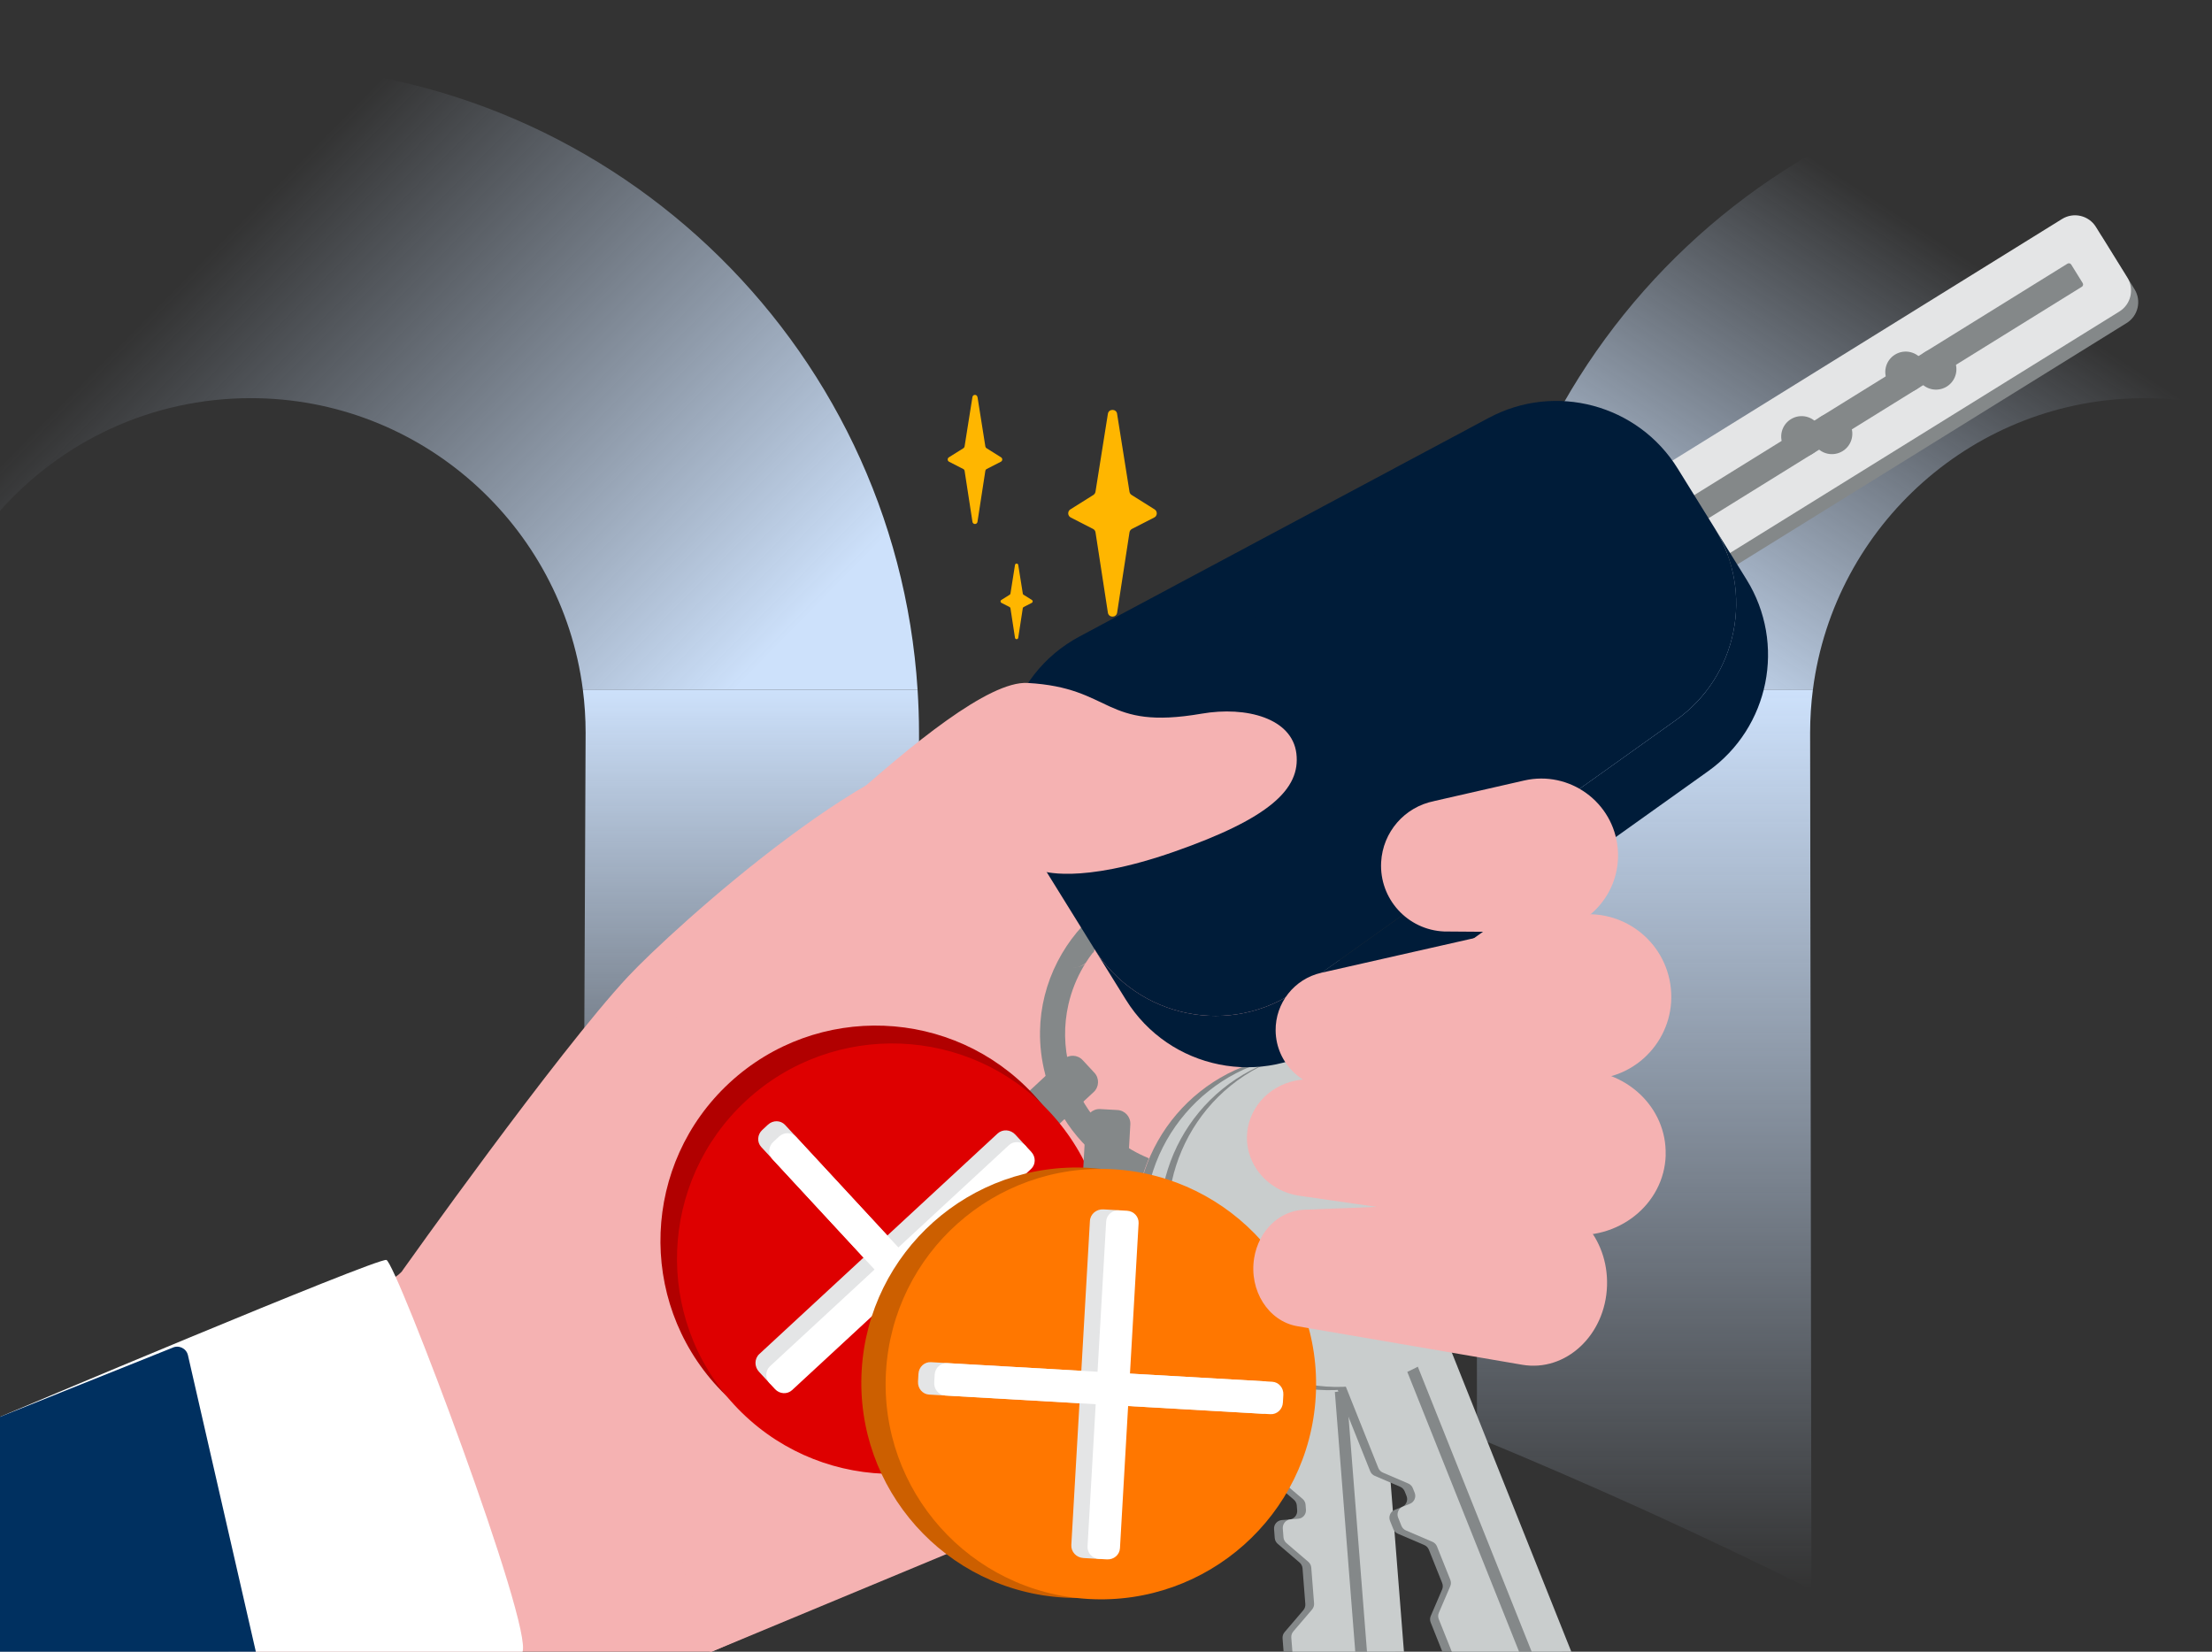
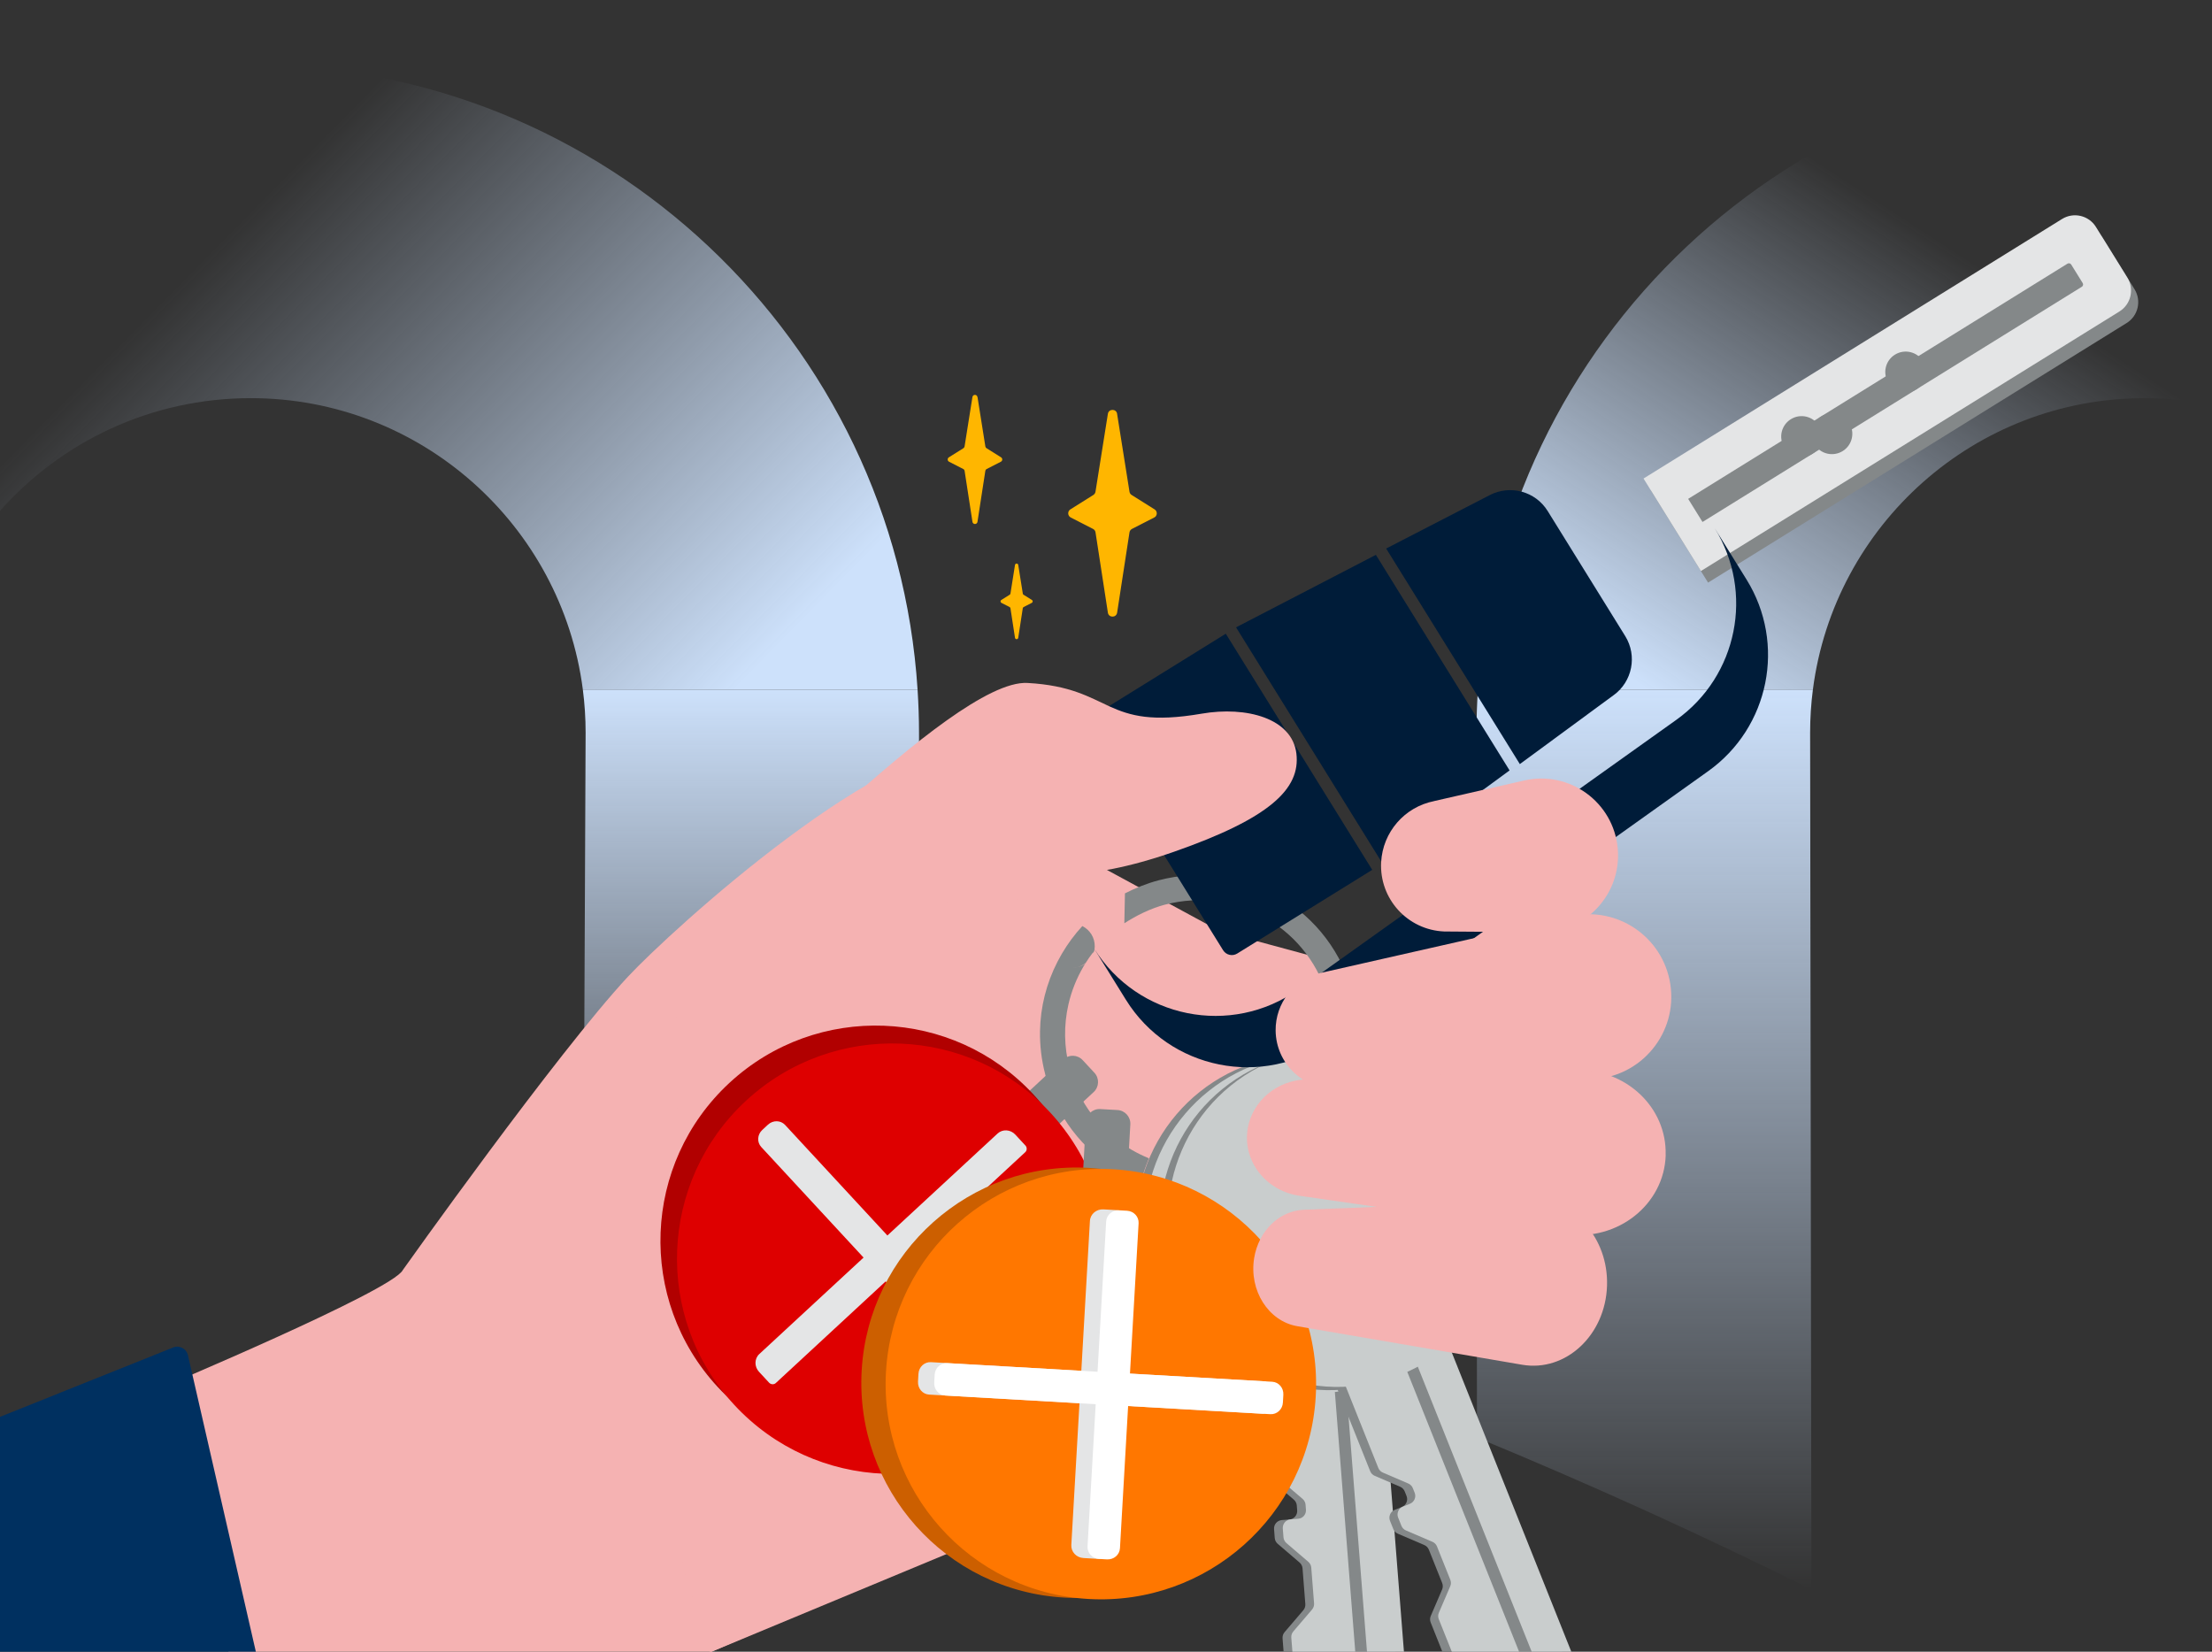
<svg xmlns="http://www.w3.org/2000/svg" width="750" height="560" viewBox="0 0 750 560" fill="none">
  <rect x="0" y="0" width="750" height="560" fill="#333333" stroke="none" />
  <g clip-path="url(#clip0_1274_2764)">
    <g clip-path="url(#clip1_1274_2764)">
      <path d="M85.03 22C54.95 22 26.26 27.86 0 38.48V173.21C20.78 149.77 51.14 134.99 85.03 134.99C142.65 134.99 190.41 178.06 197.62 233.79H311.11C303.55 115.64 205.2 22 85.03 22Z" fill="url(#paint0_linear_1274_2764)" />
      <path d="M197.84 412.45C236.44 422.23 274.34 433.28 311.6 445.59V248.45C311.6 243.53 311.42 238.64 311.11 233.8H197.62C198.24 238.6 198.56 243.49 198.56 248.45L197.84 412.45Z" fill="url(#paint1_linear_1274_2764)" />
      <path d="M727.15 134.99C734.98 134.99 742.62 135.78 750 137.29V23.14C742.48 22.39 734.86 22 727.15 22C607.01 22 508.66 115.64 501.1 233.79H614.68C621.87 178.06 669.51 134.99 727.15 134.99Z" fill="url(#paint2_linear_1274_2764)" />
      <path d="M500.779 487.4C539.029 503.19 576.869 520.33 614.169 538.93L613.739 248.44C613.739 243.47 614.059 238.58 614.679 233.79H501.099C500.789 238.64 500.609 243.52 500.609 248.44L500.779 487.39V487.4Z" fill="url(#paint3_linear_1274_2764)" />
    </g>
-     <path fill-rule="evenodd" clip-rule="evenodd" d="M525.722 449.506L463.984 465.257L490.258 427.17L525.722 449.506Z" fill="#F5B2B2" />
    <path fill-rule="evenodd" clip-rule="evenodd" d="M527.795 309.09L486.902 319.969L485.328 342.247C485.328 342.247 529.137 341.055 529.624 340.117C530.11 339.18 527.795 309.09 527.795 309.09Z" fill="#F5B2B2" />
    <path d="M212.97 331.078C227.276 315.709 302.417 247.162 333.506 253.817C364.595 260.483 311.873 317.92 311.873 317.92L254.846 554.126L240.748 560.213H77.549L53.242 471.101C53.242 471.101 133.129 437.574 136.578 430.595C136.578 430.595 188.779 357.06 212.97 331.067V331.078Z" fill="#F5B2B2" />
    <path fill-rule="evenodd" clip-rule="evenodd" d="M240.748 560.226L460.663 468.799C460.663 468.799 468.29 405.784 467.376 403.724C466.45 401.675 465.374 346.403 465.374 346.403L447.896 324.969L413.555 315.676L343.773 277.844L307.591 283.445L229.186 333.394L231.5 531.294L240.76 560.226H240.748Z" fill="#F5B2B2" />
-     <path fill-rule="evenodd" clip-rule="evenodd" d="M0 480.371C0 480.371 127.77 426.371 131.011 427.181C134.264 427.991 181.152 552.112 177.089 560.225H0V480.371Z" fill="white" />
    <path fill-rule="evenodd" clip-rule="evenodd" d="M0 480.371L58.451 456.958C60.604 455.917 63.162 457.132 63.717 459.446L86.797 560.225H0V480.371Z" fill="#003060" />
    <path fill-rule="evenodd" clip-rule="evenodd" d="M477.122 611.957L464.772 454.841C464.645 453.256 463.256 452.075 461.67 452.203L429.863 454.703C428.278 454.83 427.097 456.219 427.213 457.804L430.558 500.381C430.616 501.145 430.975 501.851 431.553 502.349L438.695 508.448C439.273 508.945 439.632 509.651 439.69 510.415L439.817 512.082C439.945 513.667 438.753 515.056 437.178 515.172L434.621 515.368C433.035 515.496 431.854 516.873 431.982 518.458L432.213 521.444C432.271 522.208 432.63 522.914 433.208 523.412L440.639 529.765C441.218 530.263 441.577 530.969 441.635 531.733L442.584 543.85C442.642 544.614 442.399 545.366 441.901 545.945L435.546 553.374C435.049 553.953 434.806 554.705 434.864 555.469L435.882 568.454C435.94 569.218 436.299 569.924 436.878 570.422L444.332 576.787C444.91 577.284 445.269 577.99 445.327 578.754L446.218 590.107C446.253 590.617 441.646 595.766 439.135 598.521C438.602 599.111 438.336 599.886 438.394 600.685L438.857 606.587C439.169 610.603 441.484 614.191 445.014 616.135L459.112 623.889C460.663 624.745 462.434 625.127 464.205 624.988L466.068 624.838C472.654 624.317 477.573 618.565 477.064 611.969L477.122 611.957Z" fill="#848889" />
    <path fill-rule="evenodd" clip-rule="evenodd" d="M425.719 388.146C425.083 380.033 431.148 372.927 439.261 372.291C447.387 371.654 454.482 377.718 455.118 385.831C455.755 393.955 449.69 401.05 441.565 401.686C433.451 402.323 426.344 396.258 425.708 388.134L425.719 388.146ZM499.946 410.621C497.458 378.968 469.783 355.336 438.127 357.824C406.471 360.313 382.836 387.984 385.324 419.636C387.813 451.288 415.487 474.92 447.143 472.432C478.8 469.944 502.435 442.273 499.946 410.621Z" fill="#848889" />
    <path fill-rule="evenodd" clip-rule="evenodd" d="M480.085 611.725L467.735 454.609C467.608 453.024 466.219 451.843 464.645 451.959L432.838 454.459C431.252 454.586 430.072 455.975 430.188 457.56L433.533 500.138C433.59 500.901 433.949 501.607 434.528 502.105L441.669 508.204C442.248 508.702 442.607 509.408 442.665 510.171L442.792 511.838C442.919 513.423 441.739 514.812 440.153 514.928L437.595 515.125C436.009 515.252 434.829 516.641 434.945 518.226L435.176 521.201C435.234 521.964 435.593 522.67 436.171 523.168L443.602 529.522C444.181 530.019 444.54 530.725 444.598 531.489L445.547 543.606C445.605 544.37 445.362 545.122 444.864 545.701L438.51 553.131C438.012 553.709 437.769 554.462 437.827 555.225L438.845 568.21C438.903 568.974 439.262 569.68 439.841 570.178L447.295 576.554C447.873 577.052 448.232 577.758 448.29 578.522L449.181 589.875C449.216 590.384 444.609 595.534 442.098 598.277C441.565 598.867 441.299 599.643 441.357 600.441L441.82 606.344C442.132 610.359 444.447 613.947 447.977 615.891L462.075 623.645C463.626 624.502 465.397 624.884 467.168 624.745L469.031 624.594C475.617 624.073 480.536 618.322 480.027 611.725H480.085Z" fill="#C9CDCD" />
    <path fill-rule="evenodd" clip-rule="evenodd" d="M452.434 469.828L464.621 624.942L468.568 624.629L456.38 469.516L452.434 469.828Z" fill="#848889" />
    <path fill-rule="evenodd" clip-rule="evenodd" d="M428.683 387.915C428.046 379.791 434.111 372.697 442.237 372.06C450.35 371.424 457.457 377.488 458.094 385.612C458.73 393.725 452.665 400.831 444.552 401.467C436.426 402.104 429.331 396.04 428.695 387.927L428.683 387.915ZM502.91 410.39C500.421 378.738 472.747 355.106 441.091 357.594C409.435 360.082 385.8 387.753 388.288 419.406C390.777 451.058 418.451 474.69 450.107 472.202C481.763 469.714 505.398 442.042 502.91 410.39Z" fill="#C9CDCD" />
    <path fill-rule="evenodd" clip-rule="evenodd" d="M542.17 591.531L483.708 445.178C483.118 443.697 481.439 442.98 479.969 443.57L450.339 455.397C448.857 455.988 448.14 457.666 448.73 459.136L464.575 498.796C464.853 499.502 465.409 500.069 466.115 500.37L474.738 504.074C475.444 504.375 475.988 504.942 476.277 505.648L476.902 507.21C477.492 508.691 476.775 510.358 475.293 510.948L472.909 511.897C471.427 512.487 470.71 514.165 471.3 515.635L472.411 518.413C472.689 519.119 473.245 519.686 473.951 519.987L482.932 523.841C483.639 524.141 484.183 524.709 484.472 525.414L488.986 536.71C489.264 537.416 489.264 538.214 488.963 538.909L485.108 547.889C484.808 548.595 484.796 549.382 485.085 550.088L489.912 562.182C490.19 562.888 490.745 563.455 491.451 563.756L500.468 567.621C501.174 567.922 501.718 568.489 502.007 569.195L506.232 579.773C506.417 580.248 503.547 586.532 501.972 589.9C501.637 590.617 501.614 591.45 501.915 592.179L504.114 597.677C505.607 601.415 508.882 604.157 512.829 604.956L528.594 608.173C530.33 608.532 532.135 608.37 533.779 607.71L535.515 607.016C541.65 604.563 544.636 597.607 542.194 591.462L542.17 591.531Z" fill="#848889" />
    <path fill-rule="evenodd" clip-rule="evenodd" d="M426.599 393.088C423.578 385.519 427.259 376.944 434.828 373.923C442.398 370.902 450.975 374.583 453.996 382.151C457.016 389.72 453.336 398.296 445.766 401.316C438.196 404.337 429.62 400.657 426.599 393.088ZM504.148 392.509C492.376 363.033 458.926 348.671 429.435 360.452C399.954 372.222 385.591 405.668 397.373 435.156C409.145 464.633 442.595 478.995 472.086 467.213C501.567 455.432 515.93 421.997 504.148 392.509Z" fill="#848889" />
    <path fill-rule="evenodd" clip-rule="evenodd" d="M544.924 590.432L486.462 444.079C485.872 442.598 484.193 441.88 482.723 442.47L453.093 454.298C451.611 454.888 450.894 456.566 451.484 458.036L467.329 497.697C467.607 498.403 468.163 498.97 468.869 499.271L477.492 502.974C478.198 503.275 478.742 503.842 479.031 504.548L479.656 506.11C480.246 507.58 479.529 509.258 478.047 509.849L475.663 510.798C474.181 511.388 473.464 513.066 474.054 514.536L475.165 517.313C475.443 518.019 475.999 518.586 476.705 518.887L485.686 522.741C486.392 523.042 486.936 523.609 487.226 524.315L491.74 535.61C492.018 536.316 492.018 537.115 491.717 537.809L487.862 546.79C487.561 547.496 487.55 548.283 487.839 548.989L492.677 561.082C492.955 561.788 493.511 562.355 494.217 562.656L503.233 566.522C503.939 566.823 504.483 567.39 504.773 568.096L508.997 578.673C509.182 579.148 506.312 585.432 504.738 588.8C504.402 589.517 504.379 590.351 504.68 591.08L506.879 596.577C508.372 600.315 511.648 603.058 515.595 603.856L531.359 607.074C533.095 607.433 534.901 607.27 536.544 606.611L538.281 605.916C544.415 603.463 547.401 596.508 544.959 590.362L544.924 590.432Z" fill="#C9CDCD" />
    <path fill-rule="evenodd" clip-rule="evenodd" d="M476.369 463.151L534.091 607.641L537.772 606.171L480.05 461.682L476.369 463.151Z" fill="#848889" />
    <path fill-rule="evenodd" clip-rule="evenodd" d="M429.354 391.988C426.333 384.42 430.013 375.844 437.583 372.823C445.153 369.803 453.73 373.483 456.75 381.052C459.771 388.621 456.091 397.196 448.521 400.217C440.963 403.237 432.375 399.557 429.354 391.988ZM506.903 391.41C495.131 361.933 461.681 347.571 432.189 359.352C402.709 371.122 388.345 404.568 400.128 434.056C411.911 463.533 445.35 477.895 474.841 466.114C504.321 454.332 518.685 420.898 506.903 391.41Z" fill="#C9CDCD" />
    <path fill-rule="evenodd" clip-rule="evenodd" d="M395.094 306.694C406.83 303.639 419.053 305.328 429.504 311.45C439.968 317.584 447.41 327.421 450.477 339.145C451.855 344.445 452.271 349.838 451.739 355.139C451.102 361.562 449.077 367.823 445.709 373.563L445.581 373.771C441.484 380.669 435.778 386.247 428.96 390.101C429.655 392.994 431.194 395.529 433.278 397.45C440.998 393.064 447.526 386.803 452.318 379.095C452.561 378.69 452.815 378.285 453.047 377.88C457.121 370.924 459.54 363.321 460.246 355.532C460.802 349.399 460.304 343.149 458.695 337.004C455.061 323.07 446.218 311.381 433.787 304.102C421.368 296.822 406.842 294.808 392.906 298.442C389.017 299.461 384.92 301.093 381.424 302.886L381.216 313.036C385.278 310.386 390.221 307.955 395.059 306.694H395.094Z" fill="#848889" />
    <path fill-rule="evenodd" clip-rule="evenodd" d="M354.374 364.225C358.009 378.159 366.852 389.848 379.283 397.127C381.725 398.562 384.248 399.789 386.841 400.807C387.547 398.03 388.461 395.322 389.561 392.718C387.524 391.885 385.521 390.912 383.588 389.778C373.125 383.645 365.683 373.807 362.615 362.072C360.752 354.932 360.659 347.606 362.245 340.616C363.264 336.114 364.988 331.751 367.384 327.666C367.488 327.481 367.604 327.307 367.708 327.122C367.743 327.099 367.766 327.087 367.801 327.064C367.835 327.006 367.87 326.948 367.916 326.879L367.997 326.74C367.997 326.74 367.916 326.809 367.882 326.832C366.69 327.619 365.266 328.082 363.738 328.094C364.352 328.094 364.953 328.013 365.521 327.862C366.47 327.573 367.338 327.11 368.09 326.508C368.842 325.305 369.653 324.136 370.509 323.025C370.486 323.094 370.474 323.152 370.451 323.222L370.555 323.083C370.694 322.898 370.833 322.724 370.972 322.539C371.099 322.006 371.18 321.451 371.18 320.872C371.227 317.886 369.537 315.283 367.048 314.021L366.967 313.986C364.363 316.81 362.037 319.946 360.046 323.337C359.525 324.228 359.027 325.143 358.553 326.057C354.768 333.429 352.765 341.449 352.627 349.585C352.546 354.457 353.124 359.376 354.386 364.213L354.374 364.225Z" fill="#848889" />
    <path fill-rule="evenodd" clip-rule="evenodd" d="M721.053 109.525L579.139 197.527L559.683 166.164L701.608 78.162C705.521 75.743 710.648 76.947 713.067 80.847L723.739 98.068C726.158 101.98 724.954 107.106 721.053 109.525Z" fill="#848889" />
    <path fill-rule="evenodd" clip-rule="evenodd" d="M718.6 105.613L576.709 193.603L557.252 162.24L699.155 74.25C703.067 71.819 708.217 73.023 710.648 76.946L721.297 94.121C723.727 98.044 722.523 103.182 718.6 105.613Z" fill="#E4E5E6" />
    <path fill-rule="evenodd" clip-rule="evenodd" d="M705.856 97.233L577.252 176.971L572.391 169.136L700.994 89.398C701.423 89.132 702.001 89.259 702.267 89.699L706.156 95.972C706.423 96.411 706.295 96.978 705.856 97.245V97.233Z" fill="#848889" />
    <path fill-rule="evenodd" clip-rule="evenodd" d="M568.351 244.073L440.234 335.43C417.455 351.679 385.672 345.302 370.926 321.52L381.725 338.925C396.471 362.708 428.242 369.085 451.032 352.836L579.15 261.479C599.949 246.653 605.656 218.218 592.194 196.507L581.395 179.102C594.857 200.813 589.15 229.236 568.351 244.073Z" fill="#001C39" />
-     <path fill-rule="evenodd" clip-rule="evenodd" d="M504.831 141.652L366.03 215.789C341.342 228.971 332.939 260.264 347.684 284.047L370.926 321.52C385.672 345.303 417.444 351.68 440.234 335.431L568.351 244.074C589.15 229.237 594.857 200.813 581.396 179.102L568.837 158.85C555.376 137.139 527.366 129.616 504.831 141.652Z" fill="#001C39" />
    <path fill-rule="evenodd" clip-rule="evenodd" d="M465.27 294.914L419.493 323.291C417.861 324.31 415.719 323.8 414.701 322.169L368.716 248.032C367.709 246.4 368.206 244.259 369.838 243.24L415.615 214.852L465.258 294.902L465.27 294.914Z" fill="#001C39" />
    <path fill-rule="evenodd" clip-rule="evenodd" d="M511.833 261.213L468.741 292.749L419.099 212.698L466.508 188.117L511.833 261.201V261.213Z" fill="#001C39" />
    <path fill-rule="evenodd" clip-rule="evenodd" d="M547.09 235.705L515.318 259.06L469.992 185.976L505.04 167.899C512.007 164.242 520.619 166.58 524.762 173.269L551.048 215.661C555.192 222.35 553.467 231.099 547.09 235.717V235.705Z" fill="#001C39" />
    <path fill-rule="evenodd" clip-rule="evenodd" d="M627.011 143.411C629.024 146.663 628.029 150.922 624.777 152.936C621.524 154.949 617.265 153.954 615.251 150.702C613.237 147.45 614.232 143.191 617.485 141.178C620.737 139.164 624.997 140.159 627.011 143.411Z" fill="#848889" />
    <path fill-rule="evenodd" clip-rule="evenodd" d="M616.732 144.36C618.746 147.612 617.751 151.871 614.498 153.885C611.246 155.899 606.987 154.903 604.973 151.651C602.959 148.399 603.954 144.14 607.206 142.127C610.459 140.113 614.718 141.108 616.732 144.36Z" fill="#848889" />
-     <path fill-rule="evenodd" clip-rule="evenodd" d="M662.302 121.538C664.316 124.79 663.32 129.049 660.068 131.063C656.815 133.076 652.556 132.081 650.542 128.829C648.528 125.577 649.523 121.318 652.776 119.305C656.028 117.291 660.288 118.286 662.302 121.538Z" fill="#848889" />
    <path fill-rule="evenodd" clip-rule="evenodd" d="M652.023 122.476C654.037 125.728 653.042 129.987 649.789 132C646.537 134.014 642.278 133.019 640.264 129.767C638.25 126.515 639.245 122.256 642.497 120.242C645.75 118.228 650.009 119.224 652.023 122.476Z" fill="#848889" />
    <path d="M367.091 359.428L371.067 363.712C372.806 365.587 372.697 368.515 370.822 370.255L357.612 382.511L347.338 371.441L360.548 359.184C362.423 357.444 365.351 357.554 367.091 359.428Z" fill="#848889" />
    <path fill-rule="evenodd" clip-rule="evenodd" d="M247.334 367.13C276.919 339.76 323.089 341.542 350.463 371.123C377.836 400.703 376.042 446.868 346.469 474.239C316.885 501.609 270.715 499.827 243.341 470.246C215.968 440.665 217.762 394.5 247.334 367.13Z" fill="#B10000" />
    <path fill-rule="evenodd" clip-rule="evenodd" d="M252.948 373.193C282.532 345.822 328.702 347.604 356.076 377.185C383.449 406.766 381.667 452.931 352.083 480.301C322.498 507.671 276.328 505.889 248.954 476.308C221.581 446.728 223.375 400.563 252.948 373.193Z" fill="#DE0000" />
    <path fill-rule="evenodd" clip-rule="evenodd" d="M347.65 388.354L344.248 384.674C342.616 382.915 339.93 382.753 338.24 384.315L300.878 418.884L266.189 381.399C264.685 379.778 262.104 379.732 260.402 381.294L258.446 383.111C256.756 384.674 256.606 387.255 258.111 388.886L292.799 426.371L257.451 459.077C255.761 460.639 255.715 463.336 257.347 465.095L260.749 468.775C261.375 469.446 262.405 469.504 263.041 468.914L300.276 434.461L335.092 472.085C335.486 472.513 336.169 472.525 336.62 472.108L343.079 466.125C343.53 465.708 343.565 465.025 343.171 464.597L308.355 426.973L347.616 390.645C348.264 390.044 348.275 389.025 347.662 388.342L347.65 388.354Z" fill="#E4E5E6" />
-     <path fill-rule="evenodd" clip-rule="evenodd" d="M349.687 390.553L347.87 388.597C346.308 386.908 343.726 386.757 342.094 388.25L304.605 422.934L269.916 385.449C268.412 383.829 265.83 383.783 264.141 385.345L262.185 387.162C260.495 388.724 260.344 391.305 261.837 392.937L296.526 430.422L261.062 463.232C259.441 464.736 259.395 467.317 260.958 469.018L262.775 470.974C264.337 472.664 266.918 472.814 268.55 471.321L304.015 438.512L336.828 473.972C338.333 475.592 340.914 475.638 342.604 474.076L344.56 472.259C346.25 470.696 346.4 468.116 344.907 466.484L312.094 431.024L349.583 396.34C351.204 394.835 351.25 392.254 349.687 390.565V390.553Z" fill="white" />
    <path d="M373.051 376.023L378.887 376.35C381.441 376.493 383.394 378.678 383.25 381.231L382.241 399.222L367.16 398.377L368.169 380.386C368.313 377.832 370.497 375.88 373.051 376.023Z" fill="#848889" />
    <path fill-rule="evenodd" clip-rule="evenodd" d="M292.162 464.621C294.477 424.394 328.968 393.644 369.201 395.958C409.434 398.273 440.187 432.761 437.872 472.989C435.557 513.217 401.066 543.966 360.833 541.652C320.6 539.337 289.847 504.849 292.162 464.621Z" fill="#CC5F00" />
    <path fill-rule="evenodd" clip-rule="evenodd" d="M300.403 465.094C302.718 424.866 337.21 394.117 377.442 396.431C417.675 398.746 448.428 433.233 446.113 473.461C443.799 513.689 409.307 544.439 369.074 542.124C328.841 539.81 298.088 505.322 300.403 465.094Z" fill="#FF7700" />
    <path fill-rule="evenodd" clip-rule="evenodd" d="M379.121 410.32L374.121 410.031C371.725 409.892 369.676 411.651 369.549 413.943L366.632 464.76L315.646 461.832C313.436 461.705 311.537 463.464 311.41 465.767L311.26 468.429C311.132 470.732 312.811 472.699 315.021 472.827L366.007 475.755L363.241 523.829C363.113 526.132 364.942 528.099 367.338 528.238L372.338 528.528C373.252 528.585 374.04 527.914 374.086 527.035L376.991 476.391L428.173 479.331C428.752 479.365 429.261 478.902 429.296 478.289L429.805 469.493C429.84 468.88 429.388 468.359 428.81 468.336L377.628 465.397L380.695 412.01C380.741 411.131 380.047 410.378 379.132 410.332L379.121 410.32Z" fill="#E4E5E6" />
    <path fill-rule="evenodd" clip-rule="evenodd" d="M382.119 410.493L379.457 410.343C377.153 410.215 375.186 411.894 375.058 414.104L372.13 465.083L321.144 462.155C318.934 462.028 317.036 463.787 316.908 466.09L316.758 468.752C316.63 471.055 318.309 473.022 320.519 473.15L371.505 476.078L368.739 524.314C368.611 526.525 370.371 528.423 372.674 528.55L375.336 528.7C377.639 528.828 379.607 527.15 379.734 524.939L382.501 476.703L430.743 479.469C432.954 479.596 434.852 477.837 434.979 475.534L435.13 472.872C435.257 470.569 433.579 468.601 431.368 468.474L383.126 465.708L386.054 414.729C386.181 412.518 384.422 410.62 382.119 410.493Z" fill="white" />
    <path d="M353.02 295.203C353.02 295.203 365.66 300.122 398.137 288.757C430.627 277.392 440.986 267.428 439.551 255.484C438.116 243.541 422.641 239.34 407.409 241.967C373.843 247.753 377.616 233.171 348.379 231.551C335.346 230.822 309.026 252.383 285.877 273.214L333.818 318.025L353.009 295.203H353.02Z" fill="#F5B2B2" />
    <path fill-rule="evenodd" clip-rule="evenodd" d="M566.315 333.532C568.965 350.116 556.5 365.277 539.717 365.89L453.105 369.05C441.947 369.455 432.653 360.601 432.514 349.433C432.398 340.071 438.845 331.889 447.989 329.817L532.517 310.664C548.27 307.088 563.768 317.573 566.315 333.532Z" fill="#F5B2B2" />
    <path fill-rule="evenodd" clip-rule="evenodd" d="M564.775 391.594C564.3 408.375 548.443 420.955 530.943 418.432L440.627 405.424C428.995 403.745 421.078 393.318 423.104 382.324C424.805 373.1 433.069 366.272 442.931 365.936L534.183 362.835C551.198 362.256 565.215 375.438 564.752 391.594H564.775Z" fill="#F5B2B2" />
    <path fill-rule="evenodd" clip-rule="evenodd" d="M544.879 435.896C544.358 452.677 530.874 465.245 516.105 462.71L439.876 449.644C430.06 447.966 423.44 437.516 425.234 426.533C426.739 417.309 433.776 410.481 442.109 410.157L519.253 407.125C533.64 406.558 545.388 419.751 544.879 435.896Z" fill="#F5B2B2" />
    <path fill-rule="evenodd" clip-rule="evenodd" d="M486.22 271.604L516.776 264.626C532.147 261.108 547.09 271.952 548.513 287.656C549.902 302.991 537.772 316.172 522.378 316.057L489.692 315.814C477.249 315.316 467.62 304.738 468.291 292.309C468.835 282.124 476.219 273.607 486.22 271.616V271.604Z" fill="#F5B2B2" />
    <path fill-rule="evenodd" clip-rule="evenodd" d="M378.762 140.31L382.964 166.719C383.033 167.171 383.299 167.576 383.693 167.819L391.471 172.703C392.513 173.351 392.455 174.902 391.355 175.457L383.809 179.323C383.357 179.554 383.033 179.994 382.964 180.491L378.774 207.711C378.496 209.505 375.903 209.505 375.637 207.711L371.447 180.491C371.366 179.982 371.054 179.542 370.602 179.323L363.056 175.457C361.956 174.89 361.887 173.351 362.928 172.703L370.706 167.819C371.088 167.576 371.354 167.171 371.436 166.719L375.637 140.31C375.915 138.528 378.496 138.528 378.774 140.31H378.762ZM331.434 134.616L334.096 151.374C334.143 151.617 334.282 151.837 334.49 151.964L339.421 155.054C339.988 155.413 339.953 156.246 339.351 156.547L334.548 159.012C334.305 159.139 334.131 159.371 334.085 159.648L331.423 176.927C331.272 177.899 329.872 177.899 329.721 176.927L327.059 159.648C327.013 159.371 326.851 159.139 326.596 159.012L321.793 156.547C321.191 156.246 321.168 155.401 321.723 155.054L326.654 151.964C326.862 151.825 327.001 151.617 327.048 151.374L329.71 134.616C329.872 133.644 331.261 133.644 331.411 134.616H331.434ZM346.794 201.253L345.243 191.544C345.138 190.919 344.247 190.919 344.143 191.544L342.604 201.253C342.58 201.415 342.488 201.554 342.349 201.635L339.49 203.429C339.131 203.649 339.154 204.193 339.536 204.39L342.314 205.813C342.476 205.894 342.58 206.045 342.604 206.218L344.143 216.241C344.247 216.866 345.138 216.866 345.243 216.241L346.782 206.218C346.805 206.045 346.921 205.894 347.071 205.813L349.849 204.39C350.231 204.193 350.254 203.649 349.895 203.429L347.037 201.635C346.898 201.554 346.805 201.415 346.782 201.253H346.794Z" fill="#FFB600" />
  </g>
  <defs>
    <linearGradient id="paint0_linear_1274_2764" x1="249" y1="234" x2="84.5" y2="72" gradientUnits="userSpaceOnUse">
      <stop stop-color="#CDE1FB" />
      <stop offset="1" stop-color="#CDE1FB" stop-opacity="0" />
    </linearGradient>
    <linearGradient id="paint1_linear_1274_2764" x1="254.61" y1="233.8" x2="254.61" y2="445.59" gradientUnits="userSpaceOnUse">
      <stop stop-color="#CDE1FB" />
      <stop offset="1" stop-color="#CDE1FB" stop-opacity="0" />
    </linearGradient>
    <linearGradient id="paint2_linear_1274_2764" x1="658" y1="82" x2="558.999" y2="234" gradientUnits="userSpaceOnUse">
      <stop stop-color="#CDE1FB" stop-opacity="0" />
      <stop offset="1" stop-color="#CDE1FB" />
    </linearGradient>
    <linearGradient id="paint3_linear_1274_2764" x1="557.644" y1="233.79" x2="557.644" y2="538.93" gradientUnits="userSpaceOnUse">
      <stop stop-color="#CDE1FB" />
      <stop offset="1" stop-color="#CDE1FB" stop-opacity="0" />
    </linearGradient>
    <clipPath id="clip0_1274_2764">
      <rect width="750" height="560" fill="white" />
    </clipPath>
    <clipPath id="clip1_1274_2764">
      <rect width="750" height="560" fill="white" />
    </clipPath>
  </defs>
</svg>